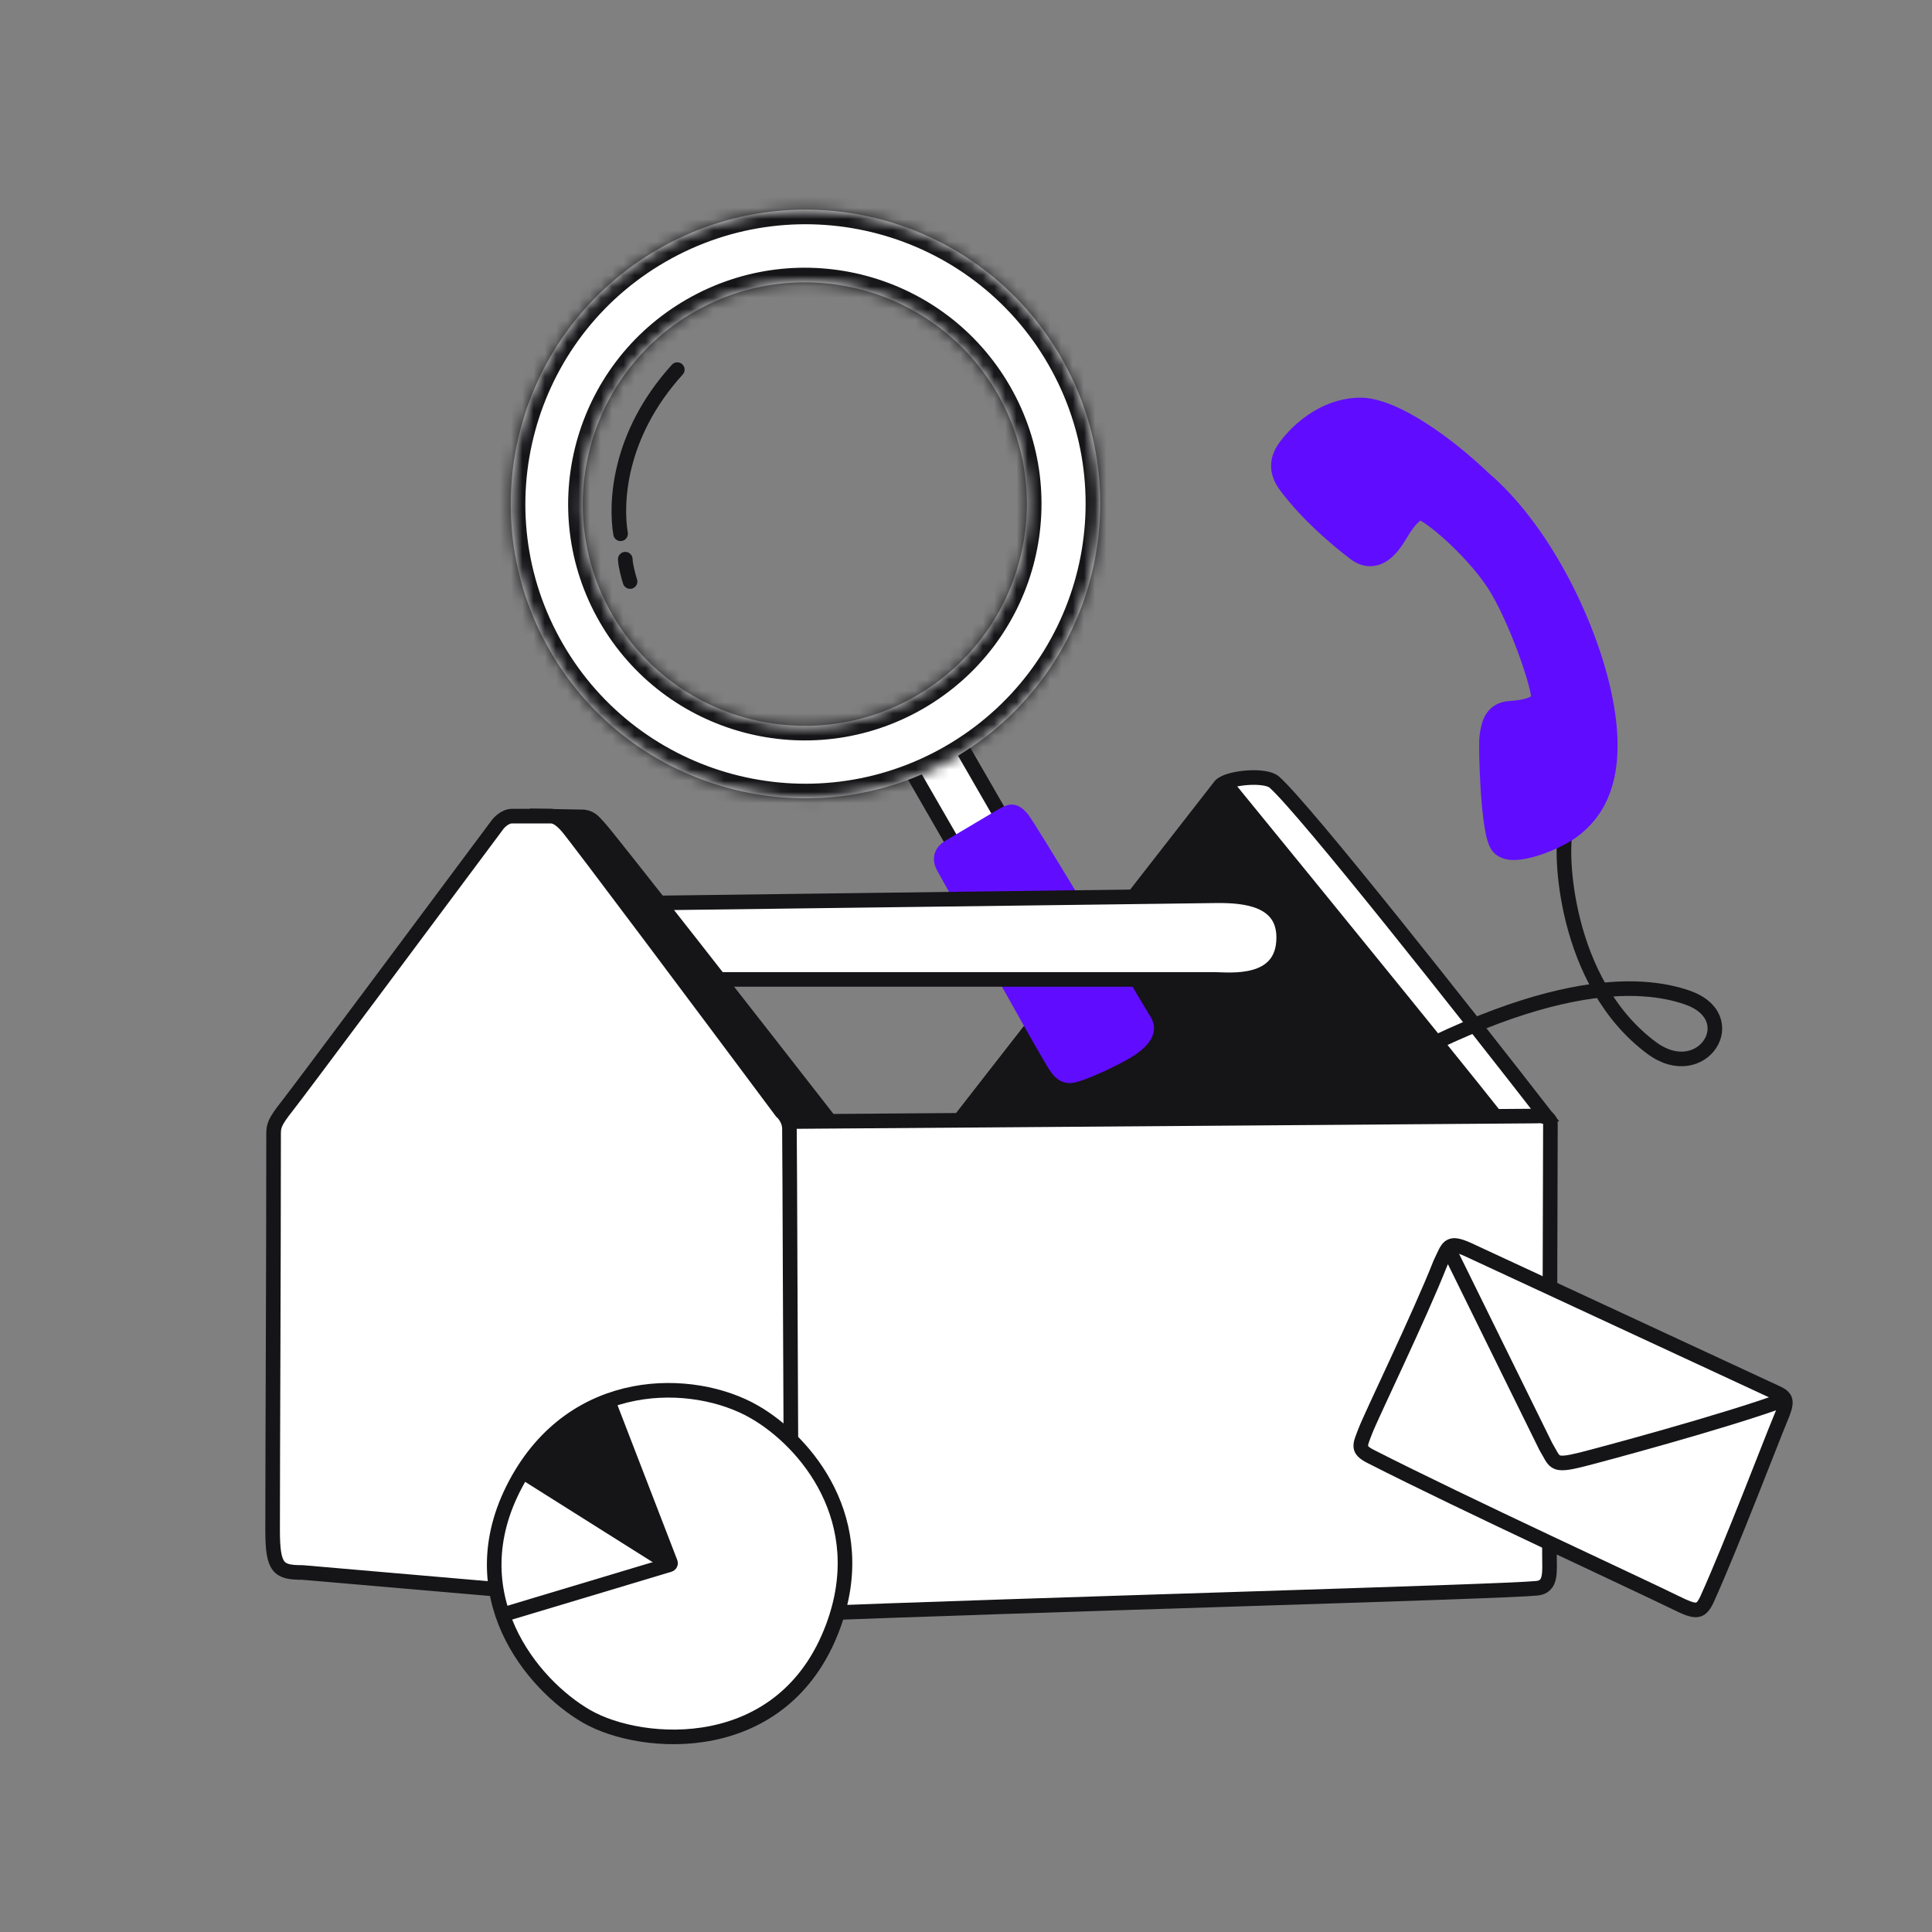
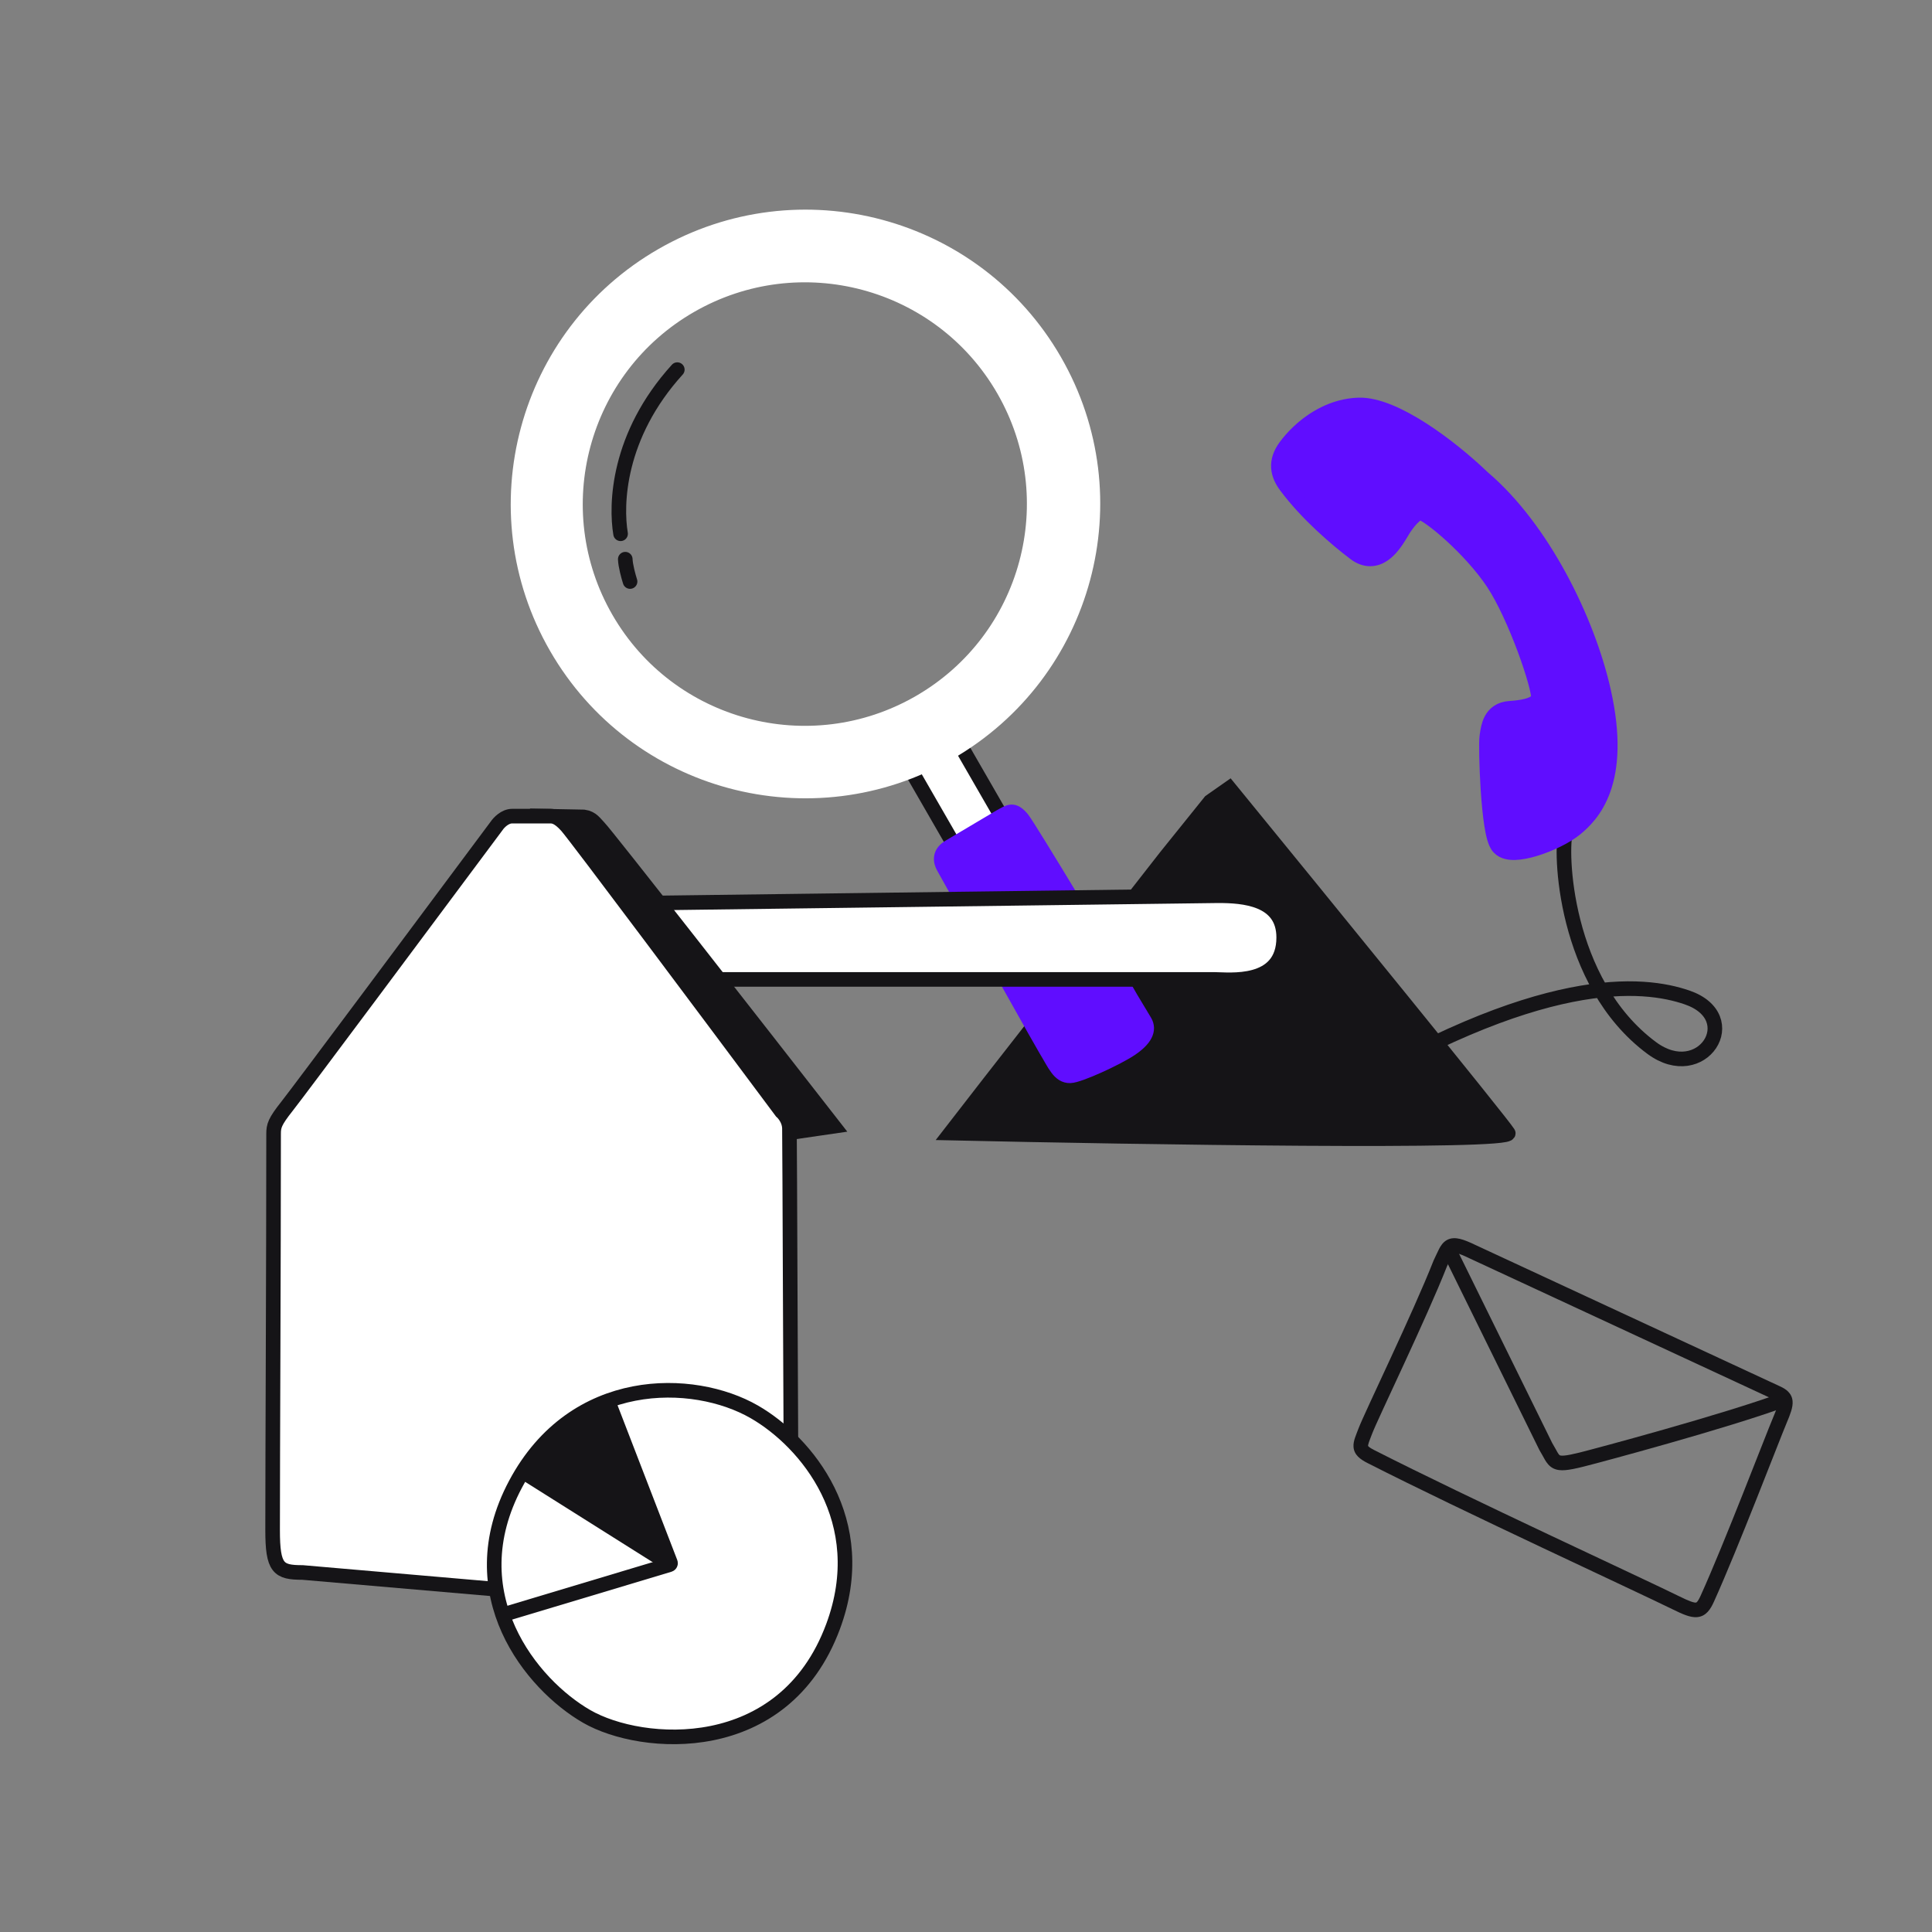
<svg xmlns="http://www.w3.org/2000/svg" width="172" height="172" viewBox="0 0 172 172" fill="none">
  <rect x="0" y="0" width="172" height="172" fill="#808080" stroke="none" />
  <g clip-path="url(#clip0_3953_25303)">
-     <path d="M108.663 69.923L85.055 100.227L97.432 107.653L137.655 99.402C130.986 90.807 116.168 72.021 113.445 69.628C112.636 68.916 109.371 69.214 108.663 69.923Z" fill="white" stroke="#151417" stroke-width="1.3" />
    <path d="M134.271 100.874C133.729 99.971 117.49 80.029 109.438 70.171L107.744 71.357L103.794 76.267L88.105 96.359L84.606 100.874C101.386 101.25 134.813 101.777 134.271 100.874Z" fill="#151417" stroke="#151417" stroke-width="1.3" />
    <rect x="0.888" y="0.238" width="4.921" height="10.669" transform="matrix(0.867 -0.499 0.499 0.866 79.92 68.295)" fill="white" stroke="#151417" stroke-width="1.3" />
    <path d="M89.059 72.701L84.574 75.362C83.553 75.934 83.735 76.713 83.999 77.186C87.831 84.074 92.723 92.814 93.126 93.47C93.902 94.734 94.295 95.809 95.284 95.775C96.096 95.746 99.39 94.23 100.63 93.407C101.922 92.549 102.374 91.707 101.911 90.928C101.008 89.406 100.733 88.994 100.4 88.391C99.413 86.603 91.559 73.554 91.005 72.894C90.207 71.945 89.861 72.266 89.059 72.701Z" fill="#600DFF" stroke="#600DFF" stroke-width="1.3" />
    <mask id="path-5-inside-1_3953_25303" fill="white">
      <path fill-rule="evenodd" clip-rule="evenodd" d="M84.803 67.564C97.359 60.336 101.677 44.314 94.446 31.779C87.215 19.244 71.174 14.943 58.617 22.171C46.06 29.4 41.743 45.421 48.974 57.956C56.205 70.491 72.246 74.793 84.803 67.564ZM81.516 61.977C90.977 56.531 94.229 44.459 88.781 35.015C83.333 25.571 71.247 22.33 61.786 27.776C52.326 33.222 49.073 45.294 54.521 54.738C59.969 64.182 72.055 67.423 81.516 61.977Z" />
    </mask>
    <path fill-rule="evenodd" clip-rule="evenodd" d="M84.803 67.564C97.359 60.336 101.677 44.314 94.446 31.779C87.215 19.244 71.174 14.943 58.617 22.171C46.06 29.4 41.743 45.421 48.974 57.956C56.205 70.491 72.246 74.793 84.803 67.564ZM81.516 61.977C90.977 56.531 94.229 44.459 88.781 35.015C83.333 25.571 71.247 22.33 61.786 27.776C52.326 33.222 49.073 45.294 54.521 54.738C59.969 64.182 72.055 67.423 81.516 61.977Z" fill="white" />
-     <path d="M61.786 27.776L61.137 26.651L61.786 27.776ZM54.521 54.738L55.648 54.089L54.521 54.738ZM93.319 32.428C100.191 44.342 96.088 59.569 84.154 66.439L85.452 68.689C98.632 61.102 103.163 44.286 95.573 31.13L93.319 32.428ZM59.266 23.297C71.2 16.427 86.446 20.515 93.319 32.428L95.573 31.13C87.984 17.974 71.147 13.459 57.968 21.046L59.266 23.297ZM50.102 57.307C43.229 45.394 47.333 30.167 59.266 23.297L57.968 21.046C44.789 28.633 40.257 45.449 47.847 58.605L50.102 57.307ZM84.154 66.439C72.22 73.309 56.974 69.221 50.102 57.307L47.847 58.605C55.436 71.761 72.273 76.276 85.452 68.689L84.154 66.439ZM87.654 35.664C92.744 44.487 89.705 55.764 80.867 60.852L82.165 63.102C92.249 57.297 95.715 44.432 89.909 34.366L87.654 35.664ZM62.435 28.901C71.273 23.814 82.564 26.841 87.654 35.664L89.909 34.366C84.102 24.3 71.221 20.846 61.137 26.651L62.435 28.901ZM55.648 54.089C50.559 45.266 53.598 33.989 62.435 28.901L61.137 26.651C51.054 32.456 47.587 45.321 53.394 55.387L55.648 54.089ZM80.867 60.852C72.029 65.939 60.738 62.912 55.648 54.089L53.394 55.387C59.2 65.452 72.081 68.907 82.165 63.102L80.867 60.852Z" fill="#151417" mask="url(#path-5-inside-1_3953_25303)" />
    <path d="M55.248 47.52C54.815 44.957 54.95 38.8 60.298 32.907" stroke="#151417" stroke-width="1.3" stroke-linecap="round" />
    <path d="M56.093 51.772C55.958 51.351 55.684 50.365 55.666 49.783" stroke="#151417" stroke-width="1.3" stroke-linecap="round" />
    <path d="M108.454 79.743L56.342 80.416L61.384 87.195H108.113C109.371 87.195 114.284 87.844 114.284 83.459C114.284 79.978 110.671 79.743 108.454 79.743Z" fill="white" stroke="#151417" stroke-width="1.3" />
    <path d="M51.978 72.728L48.429 72.66L68.265 101.137L74.233 100.267C67.499 91.626 53.974 74.31 53.327 73.663C52.958 73.294 52.706 72.828 51.978 72.728Z" fill="#151417" stroke="#151417" stroke-width="1.3" />
-     <path d="M136.825 99.357L69.76 99.853L70.496 143.716C91.617 142.863 133.542 141.732 136.825 141.398C138.147 141.264 137.944 139.936 137.944 138.443C137.944 125.79 138.029 100.745 138.029 100.065C138.029 99.385 137.226 99.31 136.825 99.357Z" fill="white" stroke="#151417" stroke-width="1.3" />
    <path d="M48.967 72.657H45.594C44.95 72.657 44.4 73.241 44.206 73.534C38.411 81.318 26.568 97.204 25.559 98.476C24.457 99.866 24.357 100.235 24.357 100.946C24.357 112.713 24.27 129.189 24.27 136.216C24.27 139.639 24.779 139.993 26.939 139.993L69.405 143.664C69.992 143.715 70.495 143.256 70.491 142.666C70.387 128.216 70.308 101.097 70.281 100.413C70.254 99.712 69.798 99.154 69.573 98.963C63.514 90.835 51.206 74.37 50.451 73.534C49.695 72.697 49.28 72.657 48.967 72.657Z" fill="white" stroke="#151417" stroke-width="1.3" />
-     <path d="M158.185 124.007L131.121 111.446C128.883 110.361 128.991 110.916 128.225 112.475C126.38 117.17 122.066 126.037 121.545 127.417C121.075 128.663 120.791 129.035 122.033 129.668C130.466 133.962 145.912 141.07 149.203 142.693C150.98 143.569 151.414 143.607 151.993 142.33C154.116 137.641 157.808 127.971 158.467 126.414C159.131 124.846 159.157 124.448 158.185 124.007Z" fill="white" />
    <path d="M131.121 111.446L130.838 112.032L130.848 112.036L131.121 111.446ZM158.185 124.007L157.912 124.598L157.917 124.6L158.185 124.007ZM158.467 126.414L159.065 126.668L158.467 126.414ZM151.993 142.33L152.584 142.598L152.584 142.598L151.993 142.33ZM149.203 142.693L149.49 142.11L149.203 142.693ZM122.033 129.668L121.739 130.247L122.033 129.668ZM121.545 127.417L120.938 127.187L120.938 127.187L121.545 127.417ZM128.225 112.475L127.642 112.188L127.631 112.212L127.621 112.237L128.225 112.475ZM130.848 112.036L157.912 124.597L158.458 123.417L131.394 110.856L130.848 112.036ZM157.917 124.6C158.137 124.7 158.233 124.769 158.274 124.809C158.293 124.828 158.291 124.827 158.293 124.847C158.297 124.898 158.29 125.013 158.219 125.249C158.149 125.478 158.034 125.77 157.869 126.16L159.065 126.668C159.232 126.274 159.37 125.928 159.461 125.628C159.551 125.334 159.614 125.028 159.587 124.729C159.556 124.398 159.42 124.117 159.191 123.888C158.984 123.681 158.718 123.535 158.453 123.415L157.917 124.6ZM157.869 126.16C157.183 127.779 153.528 137.366 151.401 142.061L152.584 142.598C154.705 137.916 158.432 128.163 159.065 126.668L157.869 126.16ZM151.401 142.061C151.11 142.704 150.99 142.671 150.982 142.672C150.923 142.678 150.793 142.668 150.525 142.573C150.264 142.48 149.933 142.328 149.49 142.11L148.917 143.277C149.362 143.496 149.752 143.678 150.09 143.798C150.422 143.917 150.769 144.001 151.113 143.966C151.91 143.886 152.297 143.233 152.584 142.598L151.401 142.061ZM149.49 142.11C146.15 140.462 130.773 133.389 122.328 129.088L121.739 130.247C130.16 134.536 145.673 141.677 148.917 143.277L149.49 142.11ZM122.328 129.088C122.038 128.94 121.897 128.836 121.83 128.768C121.815 128.753 121.806 128.742 121.801 128.735C121.796 128.728 121.795 128.725 121.795 128.725C121.795 128.724 121.795 128.725 121.795 128.727C121.796 128.728 121.795 128.726 121.795 128.722C121.793 128.693 121.798 128.612 121.865 128.411C121.933 128.206 122.025 127.986 122.153 127.647L120.938 127.187C120.831 127.471 120.711 127.764 120.632 127.999C120.553 128.238 120.476 128.524 120.5 128.823C120.555 129.531 121.109 129.927 121.739 130.247L122.328 129.088ZM122.153 127.647C122.402 126.986 123.591 124.466 124.978 121.462C126.351 118.489 127.899 115.081 128.83 112.713L127.621 112.237C126.706 114.564 125.175 117.937 123.799 120.916C122.437 123.865 121.209 126.468 120.938 127.187L122.153 127.647ZM128.808 112.762C128.908 112.558 128.994 112.371 129.068 112.211C129.144 112.046 129.204 111.915 129.262 111.805C129.386 111.567 129.442 111.535 129.442 111.535C129.414 111.55 129.444 111.505 129.68 111.562C129.925 111.621 130.285 111.763 130.838 112.031L131.404 110.861C130.839 110.586 130.373 110.391 129.984 110.297C129.588 110.202 129.177 110.19 128.801 110.403C128.452 110.601 128.251 110.932 128.11 111.203C128.035 111.347 127.961 111.507 127.888 111.666C127.812 111.83 127.734 112.002 127.642 112.188L128.808 112.762Z" fill="#151417" />
    <path d="M137.614 128.771L137.031 129.058L137.043 129.084L137.058 129.108L137.614 128.771ZM140.785 129.946L140.941 130.578L140.785 129.946ZM128.349 111.42L137.031 129.058L138.196 128.483L129.514 110.845L128.349 111.42ZM137.058 129.108C137.158 129.273 137.242 129.424 137.321 129.567C137.397 129.706 137.474 129.85 137.55 129.977C137.701 130.227 137.902 130.517 138.243 130.702C138.585 130.888 138.969 130.916 139.376 130.88C139.782 130.845 140.292 130.739 140.941 130.578L140.629 129.315C139.986 129.474 139.561 129.558 139.264 129.584C138.969 129.61 138.882 129.569 138.862 129.558C138.839 129.546 138.786 129.51 138.665 129.308C138.605 129.208 138.543 129.093 138.459 128.941C138.378 128.794 138.284 128.623 138.169 128.434L137.058 129.108ZM140.941 130.578C142.335 130.232 153.722 127.183 159.009 125.237L158.56 124.016C153.345 125.935 142.017 128.97 140.629 129.315L140.941 130.578Z" fill="#151417" />
    <path d="M44.831 134.257L46.638 131.106L59.443 139.233L44.796 143.793L43.865 138.837L44.831 134.257Z" fill="white" />
    <path d="M49.439 127.513L46.718 130.863L58.886 138.646L59.535 138.696L54.119 124.797L49.439 127.513Z" fill="#151417" />
    <path d="M59.648 139.303L54.268 124.73C54.512 124.405 59.154 123.697 61.169 123.883C63.183 124.068 66.483 125.415 68.6 126.703C70.295 127.733 72.583 130.821 73.515 132.237C74.121 133.982 75.309 137.926 75.221 139.745C75.109 142.018 73.753 145.885 72.663 147.895C71.573 149.906 69.228 152.009 67.242 153.076C65.257 154.143 60.767 154.893 57.547 154.553C54.327 154.212 51.08 152.182 49.088 150.466C47.495 149.094 45.686 145.433 44.98 143.775L59.648 139.303Z" fill="white" />
    <path d="M74.162 144.815C77.673 135.376 71.766 128.347 67.15 125.691C61.735 122.576 51.124 122.322 45.901 132.124C40.678 141.927 47.341 149.993 52.233 152.81C57.125 155.627 69.773 156.614 74.162 144.815Z" stroke="#151417" stroke-width="1.3" />
    <path d="M46.652 131.093L59.555 139.221" stroke="#151417" stroke-width="1.3" />
    <path d="M54.165 124.807L59.687 139.116C59.717 139.194 59.675 139.28 59.595 139.304L44.917 143.71" stroke="#151417" stroke-width="1.3" />
    <path d="M139.405 73.956C138.858 75.598 139.166 87.46 147.048 93.299C151.521 96.612 155.369 90.57 150.186 88.797C146.396 87.5 137.226 86.341 117.991 98.21" stroke="#151417" stroke-width="1.3" stroke-linecap="round" />
    <path d="M134.89 63.018L134.89 63.018C135.26 62.975 135.804 62.91 136.267 62.731C136.744 62.545 136.932 62.322 136.959 62.077L136.959 62.078C136.959 62.078 136.96 62.068 136.96 62.047C136.959 62.024 136.958 61.993 136.954 61.952C136.946 61.871 136.931 61.766 136.907 61.636C136.859 61.376 136.78 61.044 136.672 60.652C136.456 59.869 136.134 58.882 135.743 57.827C134.956 55.706 133.915 53.375 132.938 51.901C131.959 50.422 130.529 48.877 129.212 47.673C128.555 47.072 127.938 46.567 127.431 46.204C127.177 46.022 126.959 45.881 126.783 45.783C126.695 45.734 126.623 45.699 126.567 45.675C126.539 45.663 126.517 45.655 126.5 45.649C126.492 45.647 126.486 45.645 126.482 45.644C126.477 45.643 126.475 45.642 126.475 45.642C126.455 45.638 126.377 45.634 126.219 45.723C126.064 45.81 125.889 45.955 125.707 46.142C125.345 46.516 125.043 46.971 124.916 47.175C124.875 47.242 124.83 47.317 124.779 47.403L124.773 47.413C124.72 47.501 124.661 47.599 124.598 47.702C124.284 48.21 123.808 48.928 123.176 49.361C122.847 49.587 122.448 49.756 121.987 49.758C121.519 49.759 121.059 49.588 120.619 49.255C118.939 47.983 116.347 45.759 114.506 43.296C114.139 42.805 113.855 42.255 113.815 41.63C113.774 40.992 113.993 40.382 114.424 39.784C114.725 39.367 115.128 38.898 115.62 38.436C116.845 37.286 118.689 36.125 120.946 36.052C121.789 36.025 122.725 36.267 123.668 36.651C124.618 37.039 125.619 37.589 126.607 38.222C128.575 39.484 130.541 41.108 132.026 42.536C137.324 47.03 141.344 55.208 142.76 61.508C143.674 65.571 143.434 68.346 142.752 70.271C142.066 72.204 140.957 73.207 140.292 73.762C139.434 74.477 137.92 75.203 136.587 75.598C136.004 75.77 135.42 75.89 134.911 75.909C134.453 75.926 133.851 75.871 133.456 75.457C133.328 75.324 133.243 75.164 133.184 75.03C133.122 74.889 133.069 74.73 133.022 74.566C132.93 74.236 132.851 73.834 132.784 73.394C132.648 72.513 132.546 71.422 132.474 70.345C132.402 69.266 132.359 68.187 132.342 67.326C132.333 66.896 132.331 66.516 132.335 66.216C132.339 65.933 132.349 65.677 132.373 65.522C132.379 65.486 132.384 65.448 132.391 65.407C132.445 65.047 132.523 64.524 132.751 64.086C132.886 63.825 133.082 63.573 133.369 63.383C133.656 63.192 133.999 63.085 134.393 63.06C134.553 63.05 134.718 63.037 134.884 63.018C134.884 63.018 134.884 63.018 134.884 63.018L134.89 63.018Z" fill="#600DFF" stroke="#600DFF" stroke-width="1.3" stroke-linecap="round" />
  </g>
  <defs>
    <clipPath id="clip0_3953_25303">
      <rect width="172" height="172" fill="white" />
    </clipPath>
  </defs>
</svg>